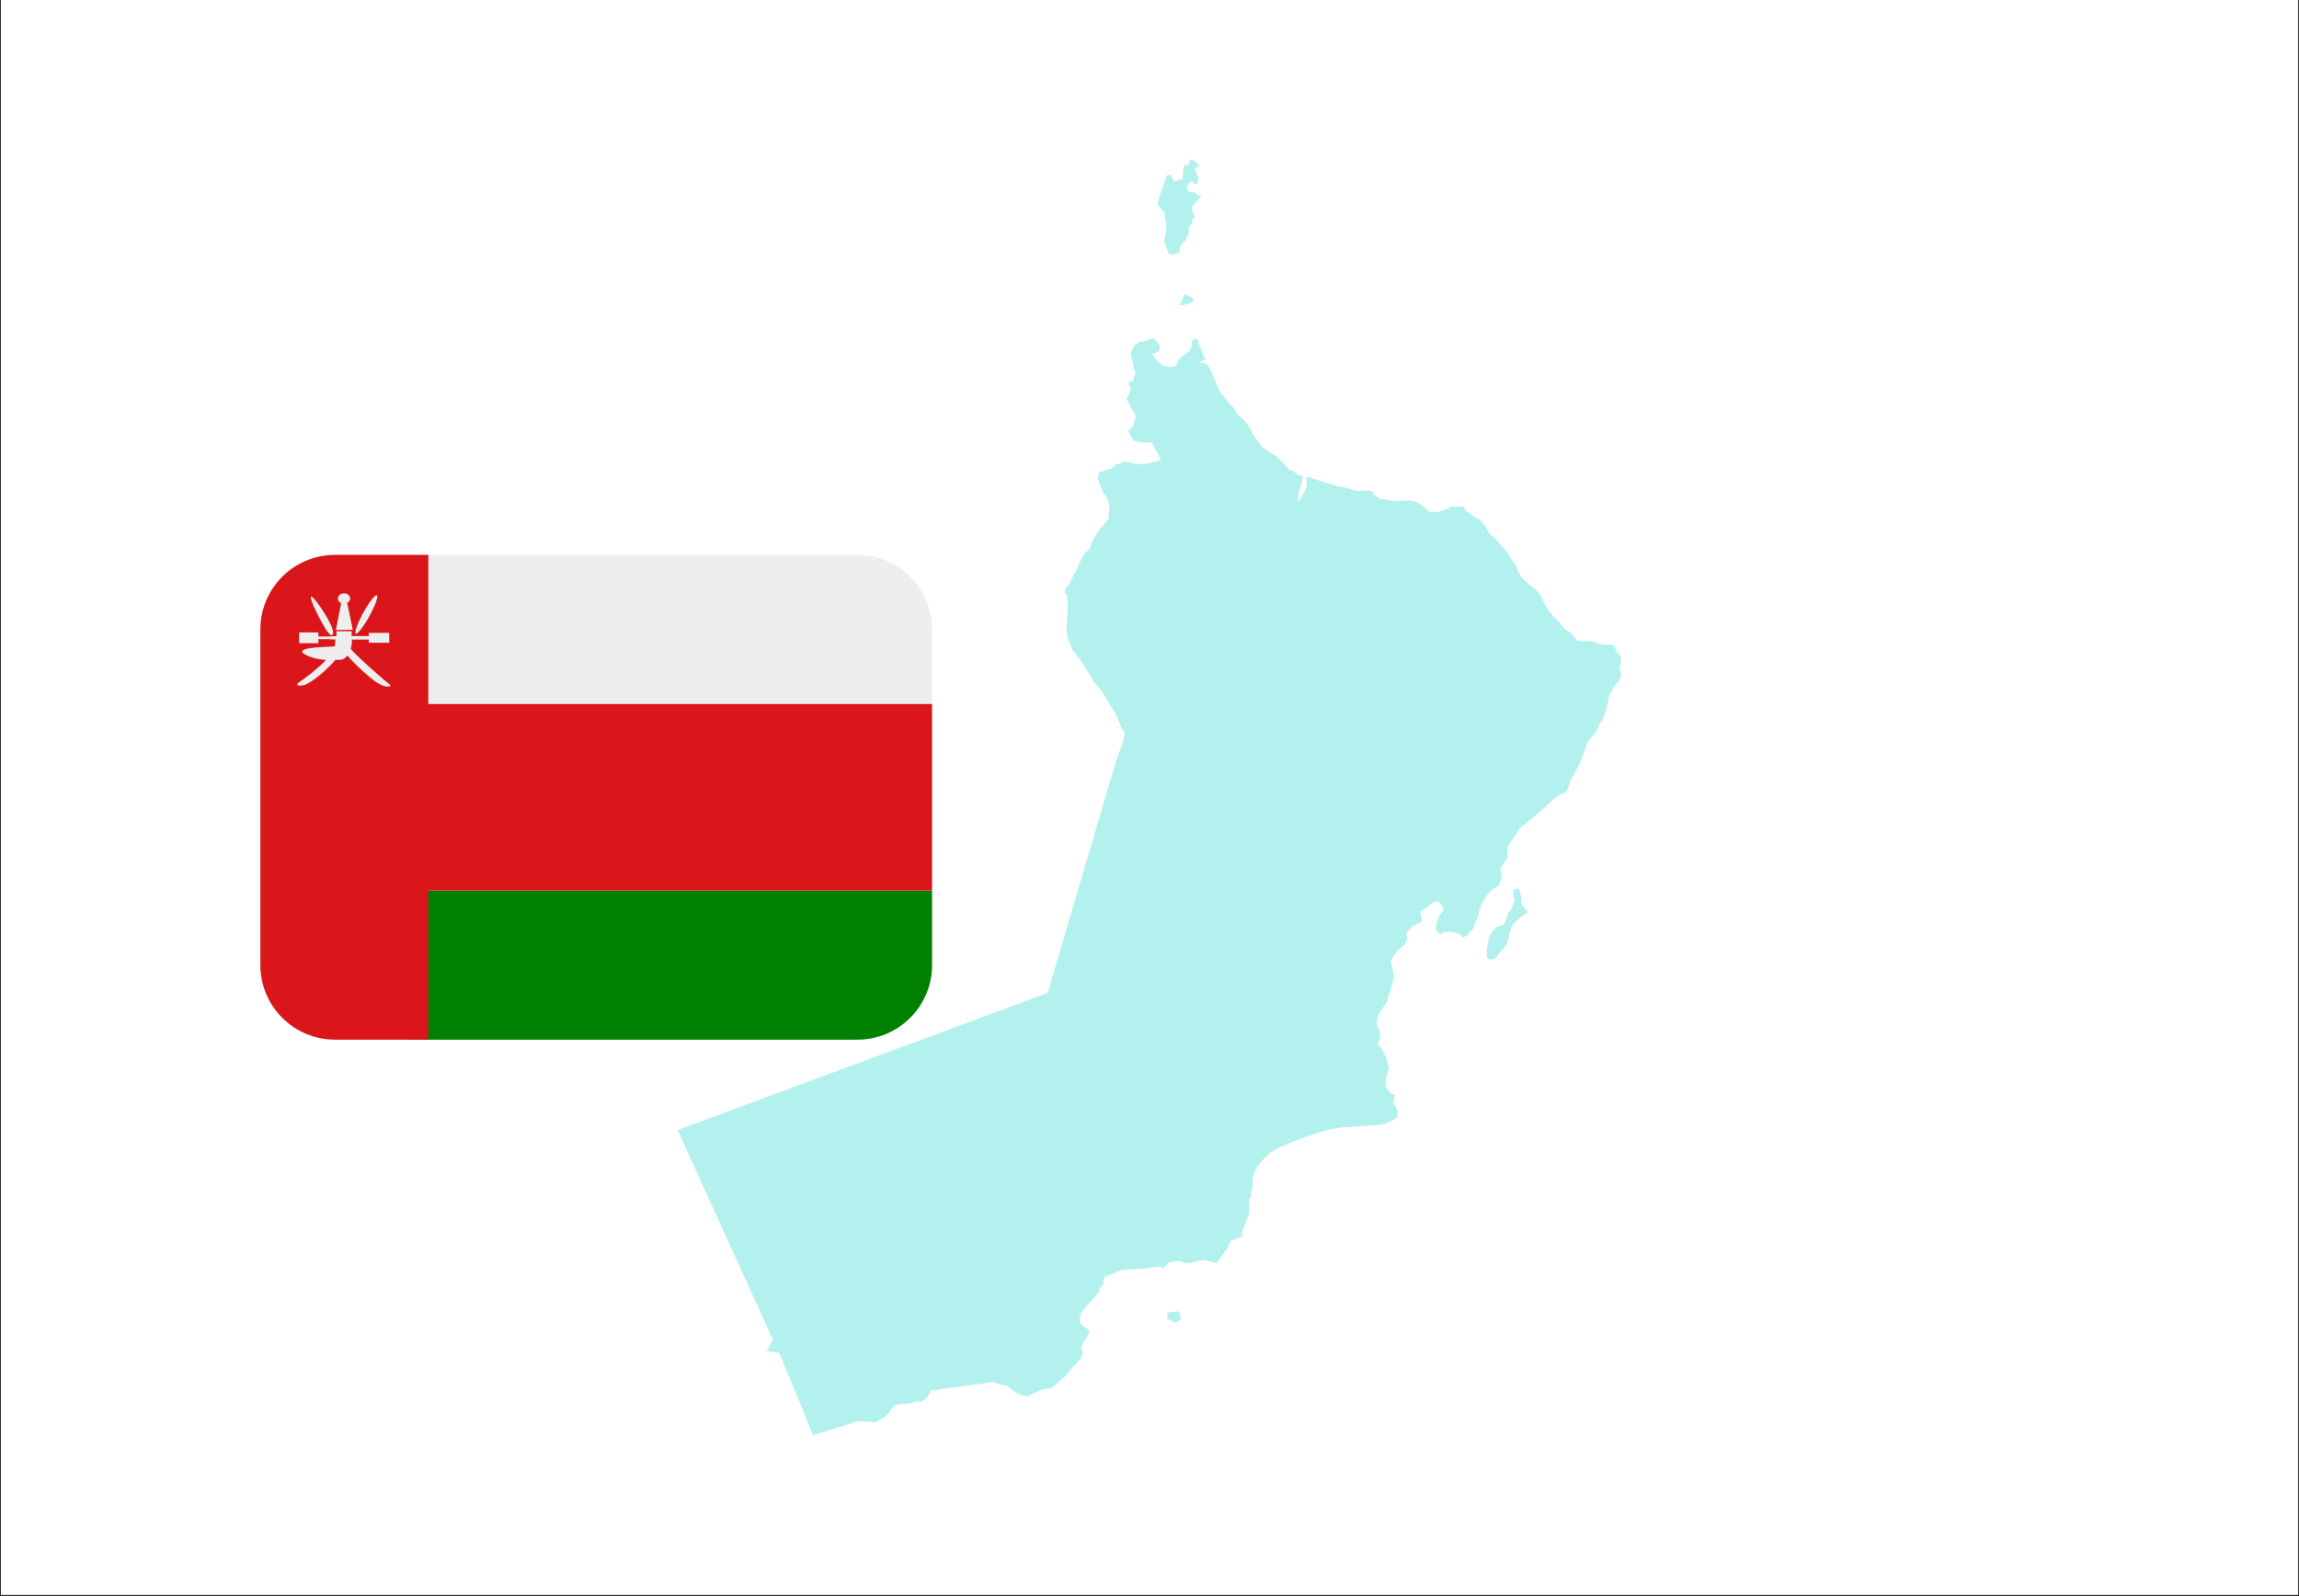
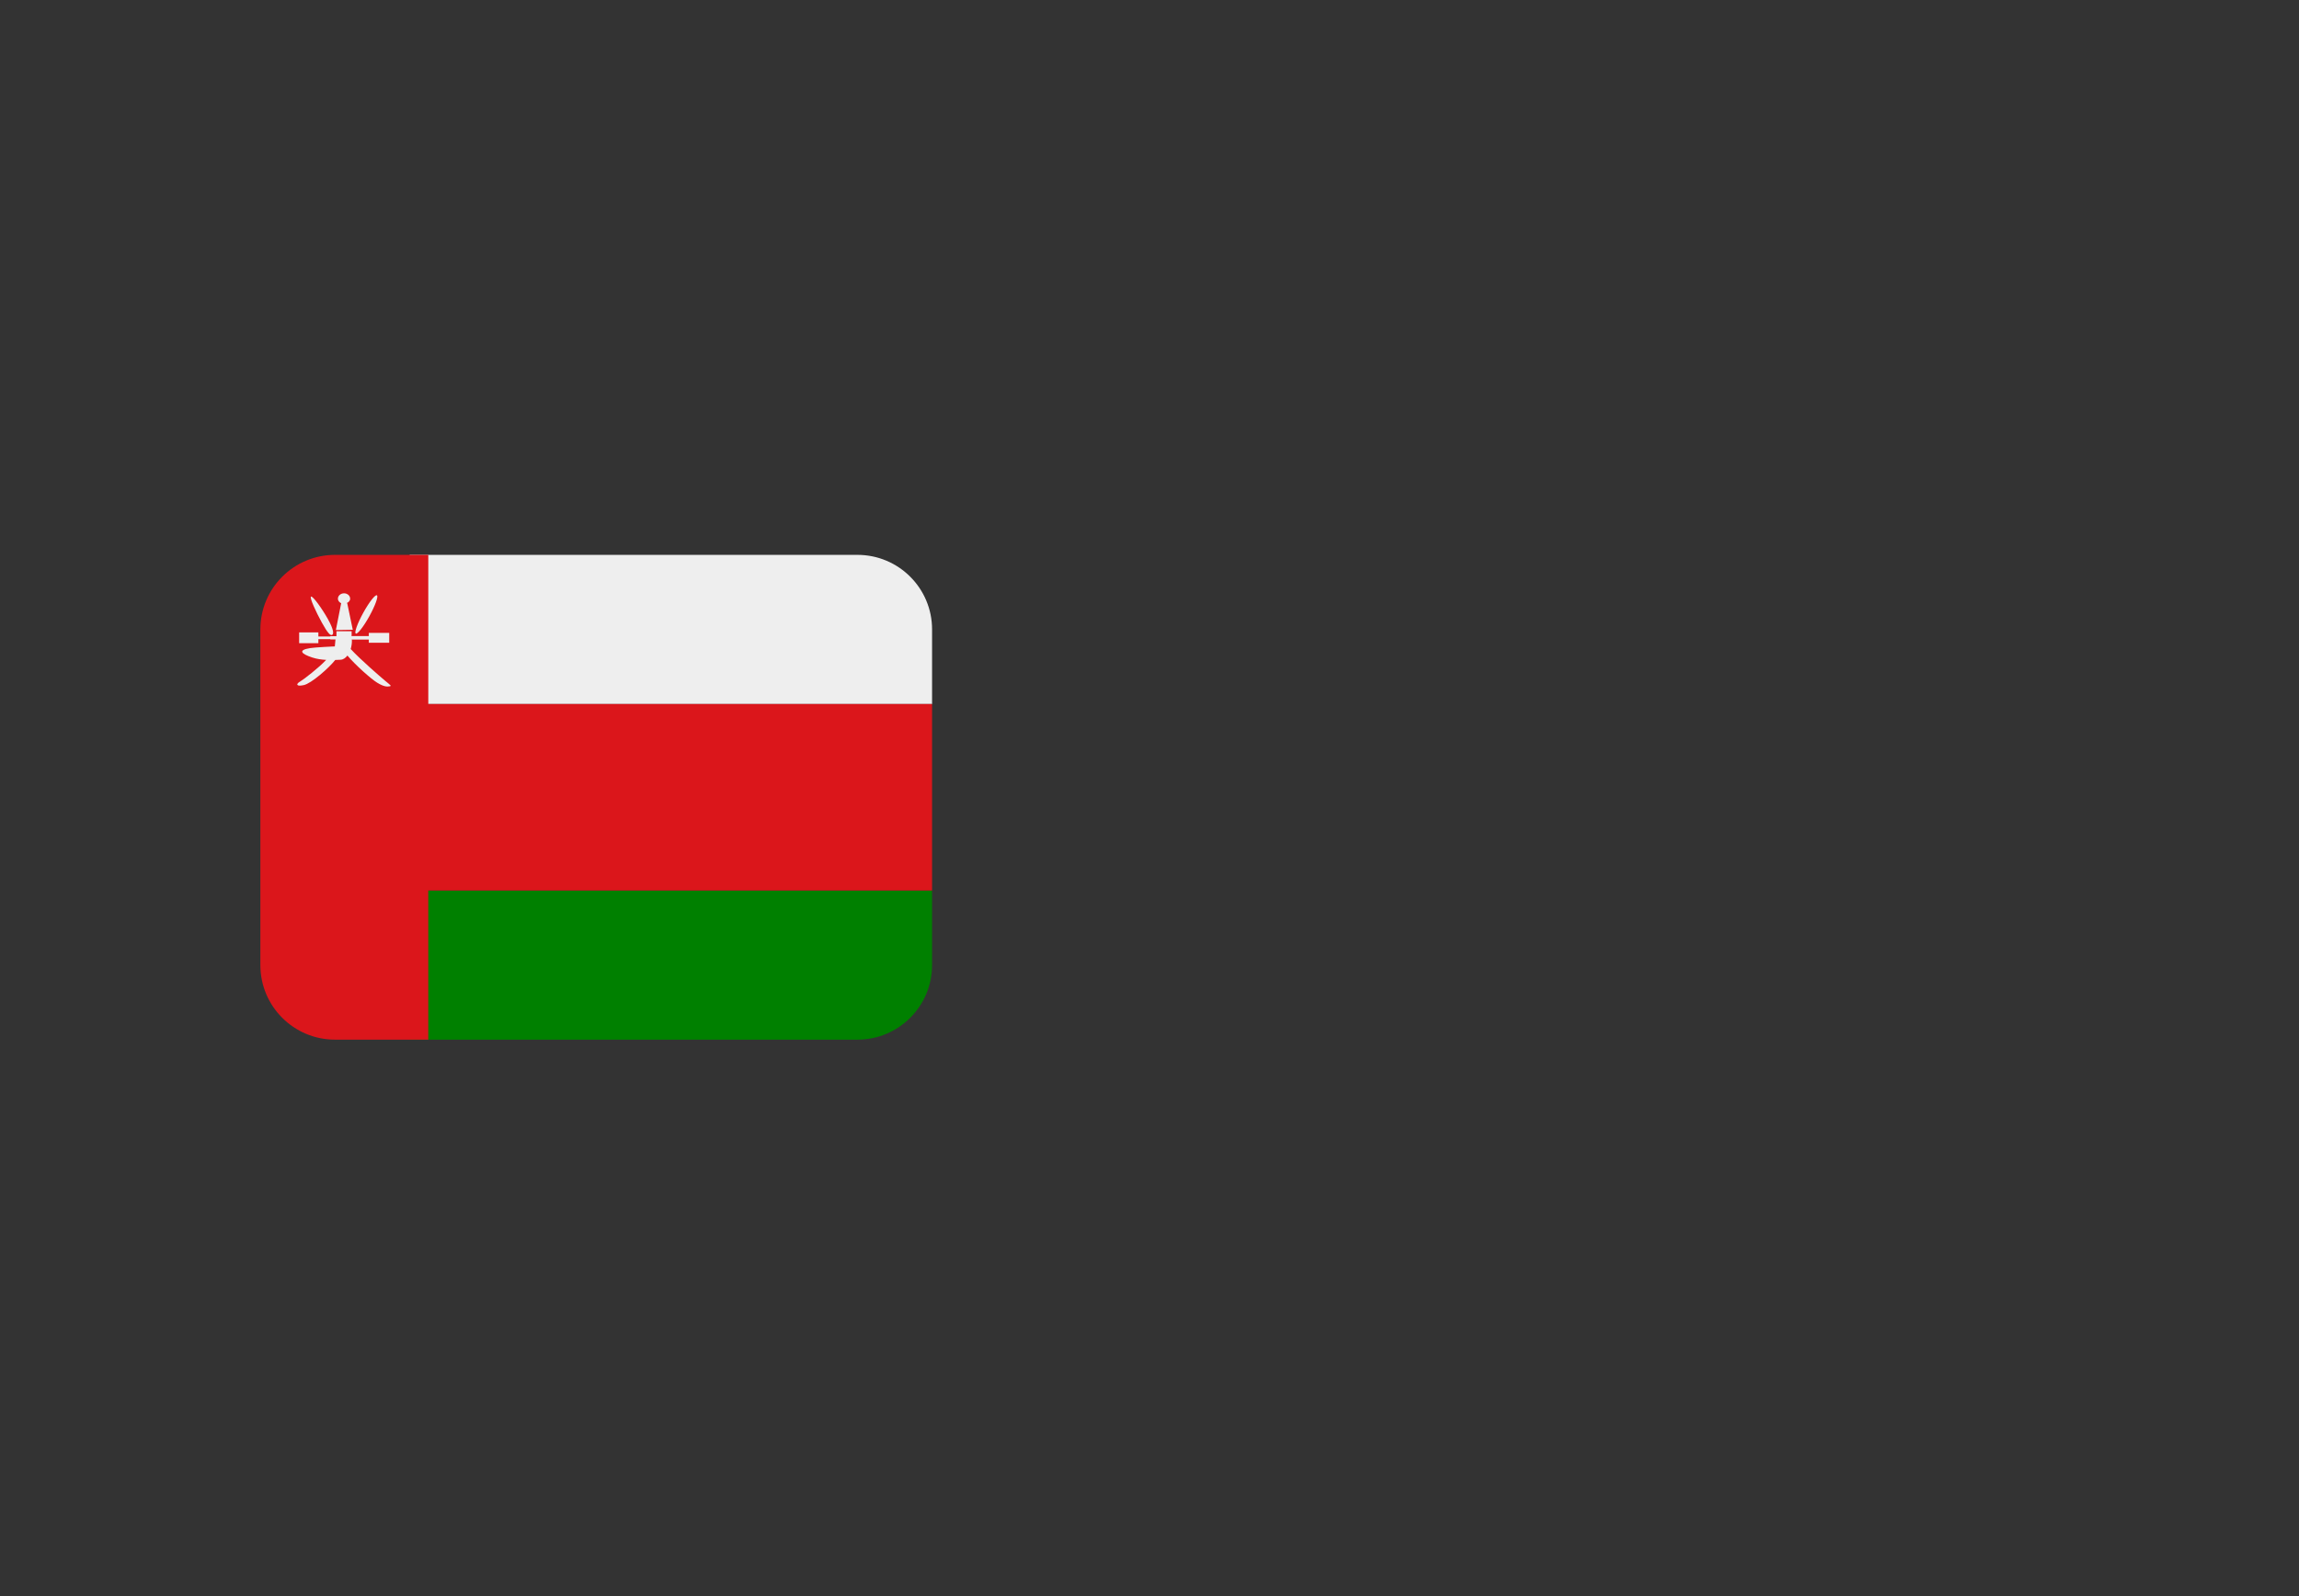
<svg xmlns="http://www.w3.org/2000/svg" width="1080" zoomAndPan="magnify" viewBox="0 0 810 562.5" height="750" preserveAspectRatio="xMidYMid meet" version="1.0">
  <rect x="0" y="0" width="810" height="562.5" fill="#333333" stroke="none" />
  <defs>
    <filter x="0%" y="0%" width="100%" height="100%" id="9d3c4aa004">
      <feColorMatrix values="0 0 0 0 1 0 0 0 0 1 0 0 0 0 1 0 0 0 1 0" color-interpolation-filters="sRGB" />
    </filter>
    <clipPath id="23a2765dc3">
-       <path d="M 0.359 0 L 809.641 0 L 809.641 562 L 0.359 562 Z M 0.359 0 " clip-rule="nonzero" />
-     </clipPath>
+       </clipPath>
    <mask id="82b2d99aaf">
      <g filter="url(#9d3c4aa004)">
-         <rect x="-81" width="972" fill="#000000" y="-56.25" height="675" fill-opacity="0.3" />
-       </g>
+         </g>
    </mask>
    <clipPath id="48d5e17740">
-       <path d="M 169 1.199 L 186 1.199 L 186 35 L 169 35 Z M 169 1.199 " clip-rule="nonzero" />
+       <path d="M 169 1.199 L 186 1.199 L 186 35 Z M 169 1.199 " clip-rule="nonzero" />
    </clipPath>
    <clipPath id="2d72aece36">
      <path d="M 0.742 64 L 333.23 64 L 333.23 450.801 L 0.742 450.801 Z M 0.742 64 " clip-rule="nonzero" />
    </clipPath>
    <clipPath id="7fbe16361d">
      <rect x="0" width="334" y="0" height="452" />
    </clipPath>
    <clipPath id="cf3f490bbf">
      <path d="M 144 313 L 328.461 313 L 328.461 366.395 L 144 366.395 Z M 144 313 " clip-rule="nonzero" />
    </clipPath>
    <clipPath id="9b7d166ddf">
      <path d="M 144 195.547 L 328.461 195.547 L 328.461 249 L 144 249 Z M 144 195.547 " clip-rule="nonzero" />
    </clipPath>
    <clipPath id="4ceb5f3813">
      <path d="M 91.668 195.547 L 328.461 195.547 L 328.461 366.395 L 91.668 366.395 Z M 91.668 195.547 " clip-rule="nonzero" />
    </clipPath>
  </defs>
  <g clip-path="url(#23a2765dc3)">
    <path fill="#ffffff" d="M 0.359 0 L 809.641 0 L 809.641 562 L 0.359 562 Z M 0.359 0 " fill-opacity="1" fill-rule="nonzero" />
-     <path fill="#ffffff" d="M 0.359 0 L 809.641 0 L 809.641 562 L 0.359 562 Z M 0.359 0 " fill-opacity="1" fill-rule="nonzero" />
  </g>
  <g mask="url(#82b2d99aaf)">
    <g transform="matrix(1, 0, 0, 1, 238, 55)">
      <g clip-path="url(#7fbe16361d)">
        <g clip-path="url(#48d5e17740)">
          <path fill="#00cfc8" d="M 170.035 16.152 C 170.035 15.578 171.379 11.742 171.379 11.742 L 172.336 8.867 L 173.102 6.758 L 174.258 6.566 C 175.211 7.523 175.594 8.867 175.594 8.867 C 176.555 8.867 177.703 8.293 177.703 8.293 L 178.664 8.098 L 178.855 5.797 L 179.047 4.074 L 179.238 3.113 C 180.391 3.688 180.965 2.73 180.965 2.73 L 181.156 1.195 L 182.691 1.578 C 183.648 2.539 184.801 3.305 184.801 3.305 C 183.84 4.074 182.691 4.648 182.691 4.648 L 183.457 5.797 L 184.031 6.949 L 184.223 8.098 L 183.84 10.016 C 182.691 10.016 181.922 8.867 181.922 8.867 L 180.582 9.824 L 180.195 11.359 L 180.773 12.508 L 182.496 12.703 L 184.223 13.852 L 185.184 13.277 C 185.184 14.234 184.031 15.578 184.031 15.578 L 181.922 17.879 C 181.922 19.027 182.305 19.988 182.305 19.988 L 183.074 21.523 C 183.074 21.523 182.496 21.523 182.113 22.672 C 181.73 23.824 182.691 22.289 181.73 23.824 C 180.773 25.355 180.773 26.121 180.773 26.121 C 180.773 26.121 181.156 26.316 180.582 27.656 C 180.004 28.996 179.621 29.766 179.621 29.766 L 177.895 31.68 C 177.32 33.219 178.281 33.98 176.363 34.363 C 174.445 34.75 174.449 35.133 173.676 33.98 C 172.91 32.832 172.148 29.766 172.148 29.766 L 172.719 27.273 L 172.91 25.738 L 172.91 23.824 L 172.527 22.48 L 172.336 20.18 L 171.379 18.836 L 170.609 18.07 C 169.652 16.918 170.035 16.152 170.035 16.152 " fill-opacity="1" fill-rule="nonzero" />
        </g>
-         <path fill="#00cfc8" d="M 179.43 48.555 C 179.238 49.129 177.895 52.004 177.895 52.004 C 177.512 53.156 180.004 52.199 180.004 52.199 L 181.73 51.621 L 182.883 50.473 L 179.43 48.555 " fill-opacity="1" fill-rule="nonzero" />
        <g clip-path="url(#2d72aece36)">
          <path fill="#00cfc8" d="M 170.035 69.066 L 170.609 67.918 L 170.418 66.387 L 169.461 65.043 L 167.93 64.086 L 166.203 64.852 L 164.668 65.43 L 163.137 65.617 C 161.984 66.387 161.219 67.535 161.219 67.535 L 160.449 69.258 C 160.449 70.984 161.219 72.715 161.219 72.715 L 161.41 74.82 C 161.41 74.82 162.176 76.16 161.984 76.738 C 161.793 77.312 161.027 79.422 161.027 79.422 C 161.027 79.422 160.066 79.23 159.684 79.805 C 159.301 80.379 160.258 81.148 160.258 81.148 C 160.836 82.488 159.684 84.023 159.684 84.023 L 158.918 85.75 C 159.684 87.285 160.641 88.816 160.641 88.816 L 161.602 90.352 C 161.602 90.352 162.367 91.5 161.984 92.652 C 161.602 93.801 161.219 95.336 161.219 95.336 C 161.219 95.336 160.449 95.719 160.066 96.488 C 159.684 97.254 159.109 96.105 159.684 97.254 C 160.258 98.406 161.41 100.32 161.41 100.32 L 163.711 100.898 L 167.738 100.898 L 168.887 103.008 C 168.887 103.008 169.078 103.582 169.652 104.539 C 170.227 105.496 170.996 106.84 170.996 106.84 C 170.996 106.84 170.418 107.418 169.461 107.609 C 168.504 107.801 166.012 108.371 166.012 108.371 L 163.137 108.562 L 161.219 108.371 L 159.875 107.801 L 158.148 107.609 C 158.148 107.609 156.617 108.562 155.656 108.562 C 154.699 108.562 154.125 110.293 153.164 110.293 C 152.207 110.293 150.098 111.246 150.098 111.246 C 149.137 111.824 149.52 110.098 149.137 111.824 C 148.754 113.551 148.754 114.316 149.328 115.273 C 149.906 116.234 150.289 118.727 151.246 119.301 C 152.207 119.875 152.973 123.711 152.973 123.711 C 152.973 123.711 152.59 125.438 152.59 126.586 C 152.59 127.738 152.59 127.738 152.59 127.738 C 152.59 127.738 149.906 131.191 149.328 131.766 C 148.754 132.34 147.988 133.875 147.219 135.023 C 146.453 136.176 146.453 138.094 145.305 139.051 C 144.152 140.012 144.344 139.625 143.387 141.352 C 142.426 143.074 141.277 145.949 141.277 145.949 C 141.277 145.949 138.977 149.977 138.59 150.938 C 138.207 151.895 137.441 151.512 137.25 153.047 C 137.059 154.578 138.207 154.387 138.016 155.73 C 137.824 157.07 138.398 156.879 138.207 159.18 C 138.016 161.48 138.016 164.168 137.824 165.316 C 137.633 166.469 137.824 166.082 137.824 167.234 C 137.824 168.387 138.207 169.344 138.398 170.492 C 138.59 171.645 138.977 171.453 139.551 173.18 C 140.125 174.902 140.699 174.711 141.469 176.055 C 142.234 177.395 143.195 178.164 143.77 179.312 C 144.344 180.461 145.688 182.379 145.688 182.379 C 145.688 182.379 146.836 184.492 147.41 185.254 C 147.988 186.023 149.906 188.133 149.906 188.133 L 155.465 197.336 L 157.383 202.129 C 157.383 202.129 158.727 203.086 158.148 204.621 C 157.574 206.156 157.574 206.922 157 208.266 C 156.426 209.605 156.23 210.375 155.656 211.906 C 155.082 213.441 131.117 294.922 131.117 294.922 L 0.742 343.238 L 34.293 417.055 L 32.184 421.082 L 36.594 421.848 L 48.48 450.801 L 64.395 445.812 L 70.527 446.199 L 73.789 444.281 L 75.516 442.555 L 76.855 440.449 L 78.773 439.871 L 82.035 439.68 L 85.102 438.914 L 86.445 439.105 L 88.746 437.379 L 89.895 435.078 L 92.004 434.887 L 93.922 434.504 L 107.148 432.777 L 111.367 432.012 L 115.395 433.16 L 116.93 433.352 L 118.844 435.078 L 120.762 436.23 L 123.641 437.188 L 127.859 435.27 L 129.77 434.504 L 132.266 434.312 L 137.059 430.285 L 139.934 426.832 L 142.809 423.766 L 143.578 421.656 L 143 420.312 L 143.387 418.59 L 145.305 415.711 L 145.879 413.793 L 144.344 412.836 L 142.617 411.492 L 142.426 409.383 L 142.809 407.852 L 144.535 405.555 L 147.41 402.48 L 149.137 400.375 L 149.52 398.844 L 150.672 397.883 L 150.863 396.156 L 151.055 395.199 L 153.547 394.047 L 156.809 392.707 L 158.918 392.516 L 160.641 392.324 L 166.012 391.938 L 170.418 391.363 L 171.957 391.938 L 173.676 390.023 C 175.023 389.445 177.703 389.445 177.703 389.445 L 179.812 390.215 L 181.539 390.023 L 184.801 389.254 L 186.141 389.062 L 188.633 389.637 L 190.551 390.215 C 190.934 389.637 193.043 386.762 193.043 386.762 L 194.195 385.422 L 194.961 383.887 L 195.73 382.16 L 197.645 381.586 L 199.945 380.625 L 199.562 379.477 L 200.141 377.75 L 201.098 375.066 L 202.055 372.961 L 202.246 371.23 L 202.055 369.121 L 202.246 367.59 L 202.824 366.824 L 202.824 365.48 L 203.395 362.797 L 203.395 360.305 L 203.781 358.77 L 204.355 357.238 C 204.355 357.238 206.848 352.637 211.645 349.949 C 211.645 349.949 224.297 344.008 233.5 342.473 C 233.5 342.473 245.195 341.512 247.109 341.512 C 249.031 341.512 251.711 340.363 251.711 340.363 L 254.395 338.637 L 254.395 336.336 C 254.395 336.336 253.629 334.801 253.246 334.227 C 252.863 333.652 252.863 333.652 252.863 333.652 L 253.438 331.16 L 251.141 329.438 L 250.176 327.707 L 250.367 325.027 L 251.328 321.766 C 251.328 321.766 250.754 318.508 250.367 317.551 C 249.984 316.59 248.457 313.906 248.457 313.906 C 248.457 313.906 247.492 313.715 247.492 312.754 C 247.492 311.797 248.457 311.223 248.262 310.07 C 248.07 308.922 248.457 308.344 247.875 307.961 C 247.301 307.578 247.109 305.852 247.109 305.852 L 247.492 302.977 L 248.648 301.059 L 250.562 298.188 L 253.055 289.941 L 252.863 287.258 C 252.863 287.258 252.098 284.57 252.098 283.805 C 252.098 283.039 253.055 281.887 253.055 281.887 L 254.395 279.969 L 256.887 277.859 L 257.848 275.945 L 257.465 273.836 L 258.422 272.684 L 259.766 271.34 L 263.023 269.809 L 262.449 266.355 L 264.367 265.016 L 266.094 263.48 L 267.816 262.715 L 269.16 262.906 L 270.504 265.016 C 270.504 265.016 270.695 265.781 269.926 266.547 C 269.16 267.316 268.008 270.574 268.008 270.574 L 268.008 273.066 C 268.008 273.066 269.926 274.793 269.926 274.027 C 269.926 273.258 273.953 273.449 273.953 273.449 L 276.254 274.219 L 277.406 275.367 L 278.555 274.984 L 280.855 272.492 L 281.43 270.766 L 282.773 268.273 L 283.156 265.973 L 284.113 263.289 L 285.648 260.797 L 287.18 258.883 L 290.059 257.152 L 291.016 255.047 L 291.016 252.938 L 290.633 251.402 L 291.973 248.91 L 293.316 247.184 L 293.125 245.27 C 293.125 245.27 292.934 244.5 293.125 243.543 C 293.316 242.582 295.809 239.707 295.809 239.707 L 297.535 236.832 C 297.535 236.832 307.504 228.777 308.082 227.82 C 308.656 226.859 312.301 224.754 312.301 224.754 L 314.023 223.793 L 315.559 219.766 L 317.477 216.316 L 318.629 214.016 L 320.16 209.988 L 321.309 206.539 L 324.375 202.895 L 325.723 200.02 L 327.059 197.527 C 327.059 197.527 328.785 192.734 328.598 191.773 C 328.406 190.816 330.703 186.98 330.703 186.98 L 332.43 184.871 L 333.195 182.953 L 332.621 180.078 C 332.621 180.078 333.387 178.547 333.195 177.207 C 333.004 175.863 332.621 175.672 332.047 175.289 C 331.469 174.902 331.086 173.18 330.703 172.602 C 330.32 172.027 329.359 172.027 327.828 172.219 C 326.297 172.41 323.035 170.688 322.074 170.879 C 321.117 171.07 317.855 170.879 317.855 170.879 L 316.52 169.344 C 316.52 169.344 315.941 168.578 314.793 167.617 C 313.641 166.66 314.41 168 312.301 165.508 C 310.191 163.016 311.531 164.359 310.191 163.016 C 308.848 161.672 309.422 162.824 308.848 161.672 C 308.273 160.523 308.273 161.289 307.312 159.758 C 306.355 158.223 304.438 154.195 304.438 154.195 L 303.094 152.852 C 303.094 152.852 302.52 152.469 301.562 151.703 C 300.602 150.938 300.219 150.359 299.453 149.785 C 298.684 149.211 297.727 147.867 297.727 147.867 C 297.727 147.867 296.578 145.949 296.383 144.992 C 296.191 144.035 296 144.613 295.043 142.883 C 294.082 141.16 292.168 138.668 292.168 138.668 L 290.441 136.75 L 289.293 135.215 C 289.293 135.215 287.758 134.066 287.18 133.492 C 286.609 132.914 285.648 130.996 285.648 130.996 L 284.113 129.082 C 284.113 129.082 284.113 128.504 282.965 127.93 C 281.816 127.355 281.816 127.355 280.664 126.586 C 279.516 125.82 278.172 124.863 278.172 124.863 C 278.172 124.863 278.363 123.328 276.637 123.52 C 274.914 123.711 273.762 123.328 273.188 123.52 C 272.613 123.711 272.805 124.477 271.652 124.477 C 270.504 124.477 268.586 126.012 267.625 125.438 C 266.668 124.863 265.902 126.012 265.324 125.246 C 264.75 124.477 262.258 122.371 260.723 121.793 C 259.188 121.219 255.93 121.41 255.164 121.602 C 254.395 121.793 251.523 121.41 251.523 121.41 C 251.523 121.41 248.84 120.836 248.07 120.645 C 247.301 120.453 245.961 119.109 245.961 119.109 C 245.961 119.109 246.152 118.152 244.617 117.961 C 243.086 117.766 242.895 118.152 241.742 117.961 C 240.594 117.766 240.785 118.152 239.059 117.766 C 237.332 117.383 238.293 117.383 235.992 116.809 C 233.691 116.234 233.691 116.617 232.348 116.043 C 231.008 115.465 230.816 115.656 229.473 115.273 C 228.129 114.891 227.172 114.508 227.172 114.508 C 227.172 114.508 226.02 114.125 225.062 113.742 C 224.102 113.355 222.379 112.973 222.379 112.973 C 222.379 112.973 222.57 114.699 222.379 116.043 C 222.188 117.383 221.227 118.727 220.844 119.684 C 220.461 120.645 219.309 121.984 219.309 121.219 C 219.309 120.453 219.691 118.152 219.691 118.152 L 220.461 115.656 L 220.844 114.125 L 221.035 112.781 C 219.887 112.398 219.691 112.59 218.926 112.016 C 218.16 111.441 219.691 112.59 218.16 111.441 C 216.625 110.293 216.434 111.055 215.281 109.523 C 214.133 107.988 212.406 106.453 212.406 106.453 C 212.406 106.453 211.262 105.309 210.297 104.922 C 209.344 104.539 206.656 102.43 206.656 102.43 C 206.656 102.43 206.273 101.852 205.316 100.516 C 204.355 99.172 205.125 100.707 203.781 98.406 C 202.441 96.105 202.441 96.105 201.863 95.145 C 201.289 94.188 200.141 92.844 200.141 92.844 L 197.453 90.543 C 197.453 90.543 197.645 89.777 196.305 88.434 C 194.961 87.09 193.621 85.367 193.621 85.367 L 191.512 82.68 C 191.512 82.68 191.125 81.34 190.551 79.996 C 189.977 78.656 187.867 74.055 187.867 74.055 L 186.523 73.094 C 186.523 73.094 185.949 72.711 185.375 72.902 C 184.801 73.094 184.414 74.246 184.801 73.094 C 185.184 71.945 186.906 71.559 186.906 71.559 L 185.758 69.84 L 185.184 67.918 C 185.184 67.918 184.801 67.152 184.414 66.191 C 184.031 65.234 184.238 64.598 183.457 64.469 C 182.305 64.277 181.922 65.426 181.922 65.426 L 181.922 66.961 L 180.773 69.066 L 178.281 70.602 C 177.129 71.559 177.32 72.137 176.938 72.715 C 176.555 73.285 176.172 74.246 175.402 74.246 C 174.641 74.246 174.445 74.438 173.484 74.246 C 172.527 74.055 171.957 74.246 170.996 73.285 C 170.035 72.328 169.078 71.559 168.504 70.602 C 167.93 69.645 167.93 69.645 167.93 69.645 L 170.035 69.066 " fill-opacity="1" fill-rule="nonzero" />
        </g>
        <path fill="#00cfc8" d="M 296.191 258.305 L 297.344 258.305 L 297.918 261.184 L 298.109 263.863 L 299.453 265.207 L 300.219 266.355 L 298.492 267.699 L 296.383 269.426 L 294.66 271.34 C 294.66 271.34 294.852 271.34 294.273 272.684 C 293.699 274.027 293.508 275.75 293.508 275.75 L 292.934 277.477 L 292.168 278.82 C 292.168 278.82 292.168 279.012 291.016 279.969 C 289.863 280.93 289.289 282.656 288.527 282.848 C 287.758 283.039 289.102 283.23 287.758 283.039 C 286.418 282.848 286.031 283.422 285.844 282.078 C 285.648 280.738 286.227 277.285 286.227 277.285 L 286.609 274.984 L 287.949 273.066 L 289.102 271.918 C 289.863 271.34 291.59 270.957 291.59 270.957 C 292.168 270.574 292.934 268.465 292.934 268.465 L 293.316 266.93 L 294.273 265.781 C 295.234 264.055 295.617 261.945 295.617 261.945 C 295.617 261.945 294.082 258.305 296.191 258.305 " fill-opacity="1" fill-rule="nonzero" />
        <path fill="#00cfc8" d="M 173.293 407.477 L 173.293 409.652 L 176.172 411.203 L 178.086 409.961 L 177.512 407.168 L 173.293 407.477 " fill-opacity="1" fill-rule="nonzero" />
      </g>
    </g>
  </g>
  <g clip-path="url(#cf3f490bbf)">
    <path fill="#008000" d="M 144.324 366.395 L 302.102 366.395 C 316.621 366.395 328.395 354.625 328.395 340.109 L 328.395 313.824 L 144.324 313.824 Z M 144.324 366.395 " fill-opacity="1" fill-rule="nonzero" />
  </g>
  <g clip-path="url(#9b7d166ddf)">
    <path fill="#eeeeee" d="M 302.102 195.547 L 144.324 195.547 L 144.324 248.113 L 328.395 248.113 L 328.395 221.828 C 328.395 207.312 316.621 195.547 302.102 195.547 Z M 302.102 195.547 " fill-opacity="1" fill-rule="nonzero" />
  </g>
  <g clip-path="url(#4ceb5f3813)">
    <path fill="#db161b" d="M 328.395 248.113 L 150.898 248.113 L 150.898 195.547 L 118.027 195.547 C 103.508 195.547 91.734 207.312 91.734 221.828 L 91.734 340.109 C 91.734 354.625 103.508 366.395 118.027 366.395 L 150.898 366.395 L 150.898 313.824 L 328.395 313.824 Z M 328.395 248.113 " fill-opacity="1" fill-rule="nonzero" />
  </g>
  <path fill="#eeeeee" d="M 115.562 218.234 C 117.621 221.961 117.621 223.422 117.023 223.75 C 116.43 224.078 115.457 223.156 113.406 219.43 C 111.348 215.707 108.988 210.594 109.582 210.266 C 110.18 209.93 113.504 214.516 115.562 218.234 Z M 127.996 215.941 C 125.938 219.668 124.754 222.953 125.352 223.281 C 125.945 223.609 128.094 220.855 130.152 217.137 C 132.203 213.414 133.391 210.125 132.793 209.797 C 132.195 209.469 130.047 212.223 127.996 215.941 Z M 124.293 221.934 L 122.34 212.59 L 122.156 212.551 C 122.836 212.23 123.367 211.723 123.367 210.992 C 123.367 209.941 122.398 209.094 121.211 209.094 C 120.02 209.094 119.055 209.949 119.055 211 C 119.055 211.711 119.547 212.27 120.203 212.598 L 118.336 222.035 Z M 124.293 221.934 " fill-opacity="1" fill-rule="nonzero" />
  <path fill="#eeeeee" d="M 135.797 240.004 C 134.016 238.52 126.93 232.391 123.562 228.73 C 123.867 227.68 124.043 226.547 123.973 225.34 L 124.082 225.34 L 124.082 225.391 L 129.941 225.391 L 129.941 226.523 L 137.133 226.523 L 137.133 223.031 L 129.941 223.031 L 129.941 224.164 L 124.09 224.164 L 124.09 224.215 L 123.887 224.215 L 123.887 222.449 L 118.543 222.449 L 118.543 224.215 L 116.387 224.215 L 116.387 224.32 L 112.172 224.32 L 112.172 222.875 L 105.395 222.875 L 105.395 226.672 L 112.172 226.672 L 112.172 225.238 L 116.387 225.238 L 116.387 225.344 L 118.199 225.344 L 117.965 227.805 C 117.965 227.805 111.133 228.105 109.297 228.402 C 104.777 229.117 106.215 230.449 109.918 231.688 C 111.617 232.25 113.316 232.477 114.918 232.559 C 112.309 235.348 106.984 239.48 105.703 240.211 C 104.262 241.031 104.262 242.055 107.035 241.445 C 109.727 240.848 115.945 235.359 118.109 232.586 L 119.98 232.508 C 120.969 232.469 121.75 231.852 122.406 231.035 C 125.215 234.355 130.715 239.277 132.926 240.617 C 135.285 242.055 136.391 242.023 137.227 241.883 C 138.059 241.746 137.645 241.543 135.797 240.004 Z M 135.797 240.004 " fill-opacity="1" fill-rule="nonzero" />
</svg>